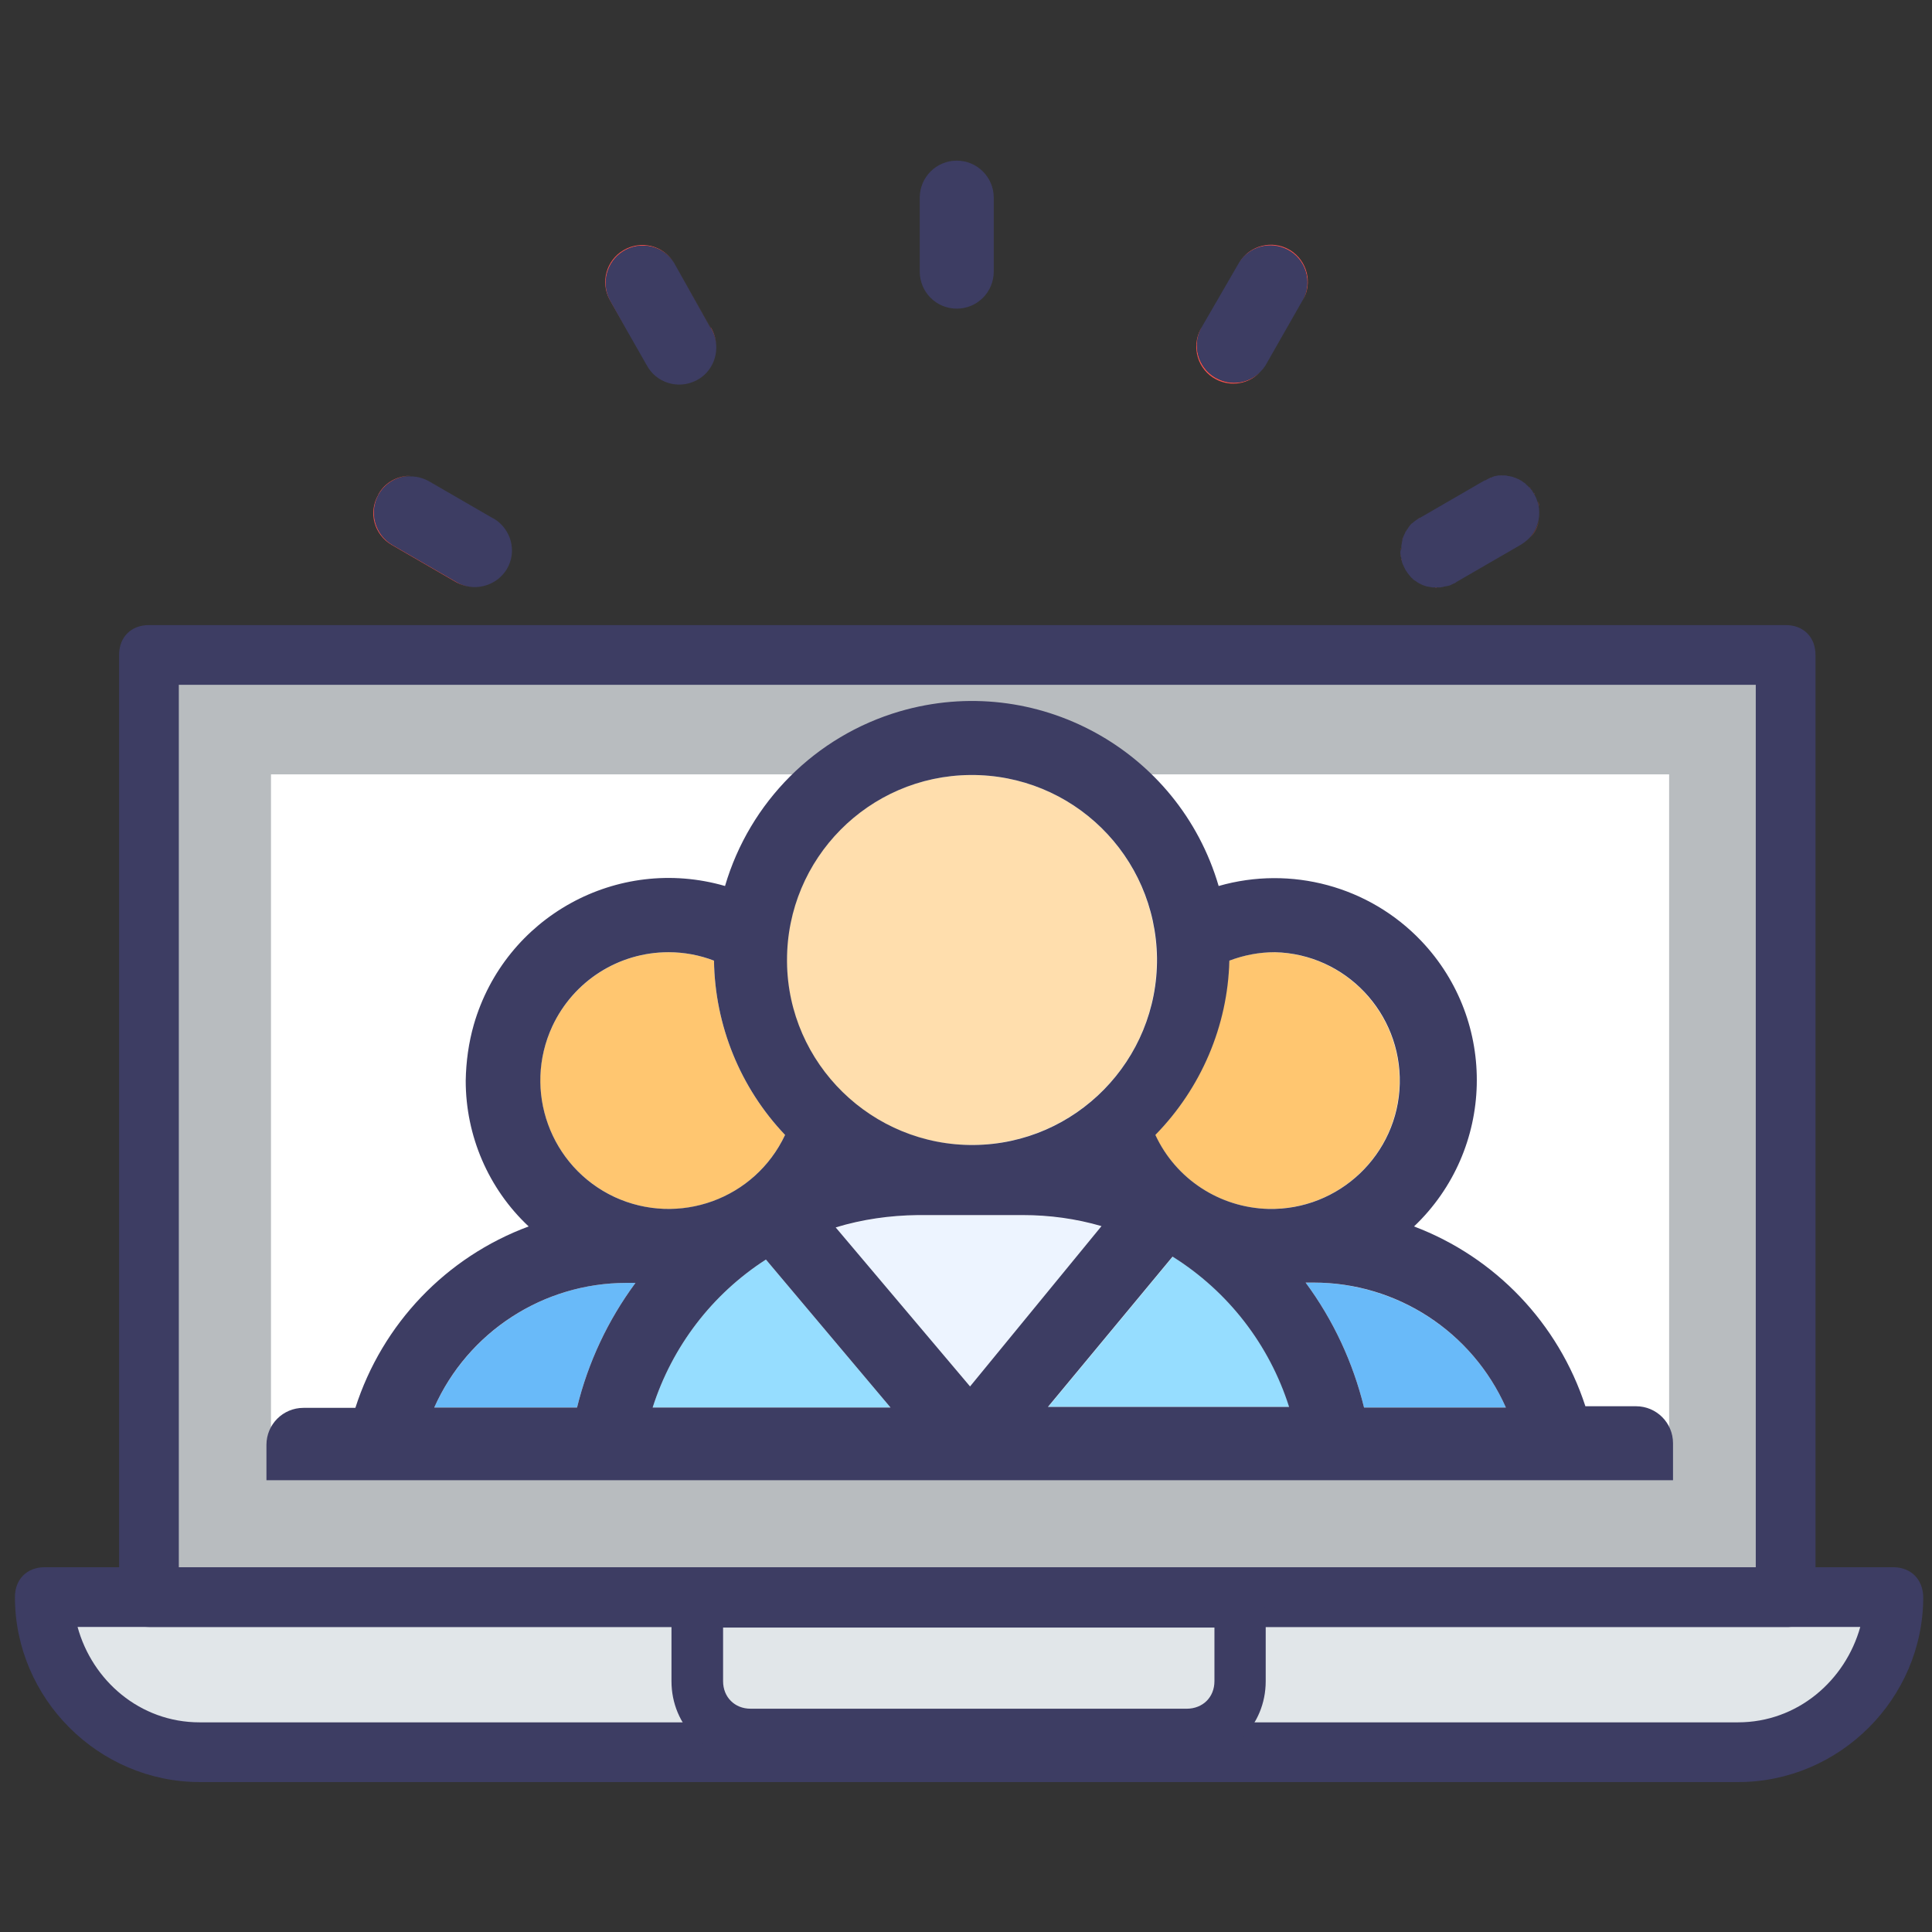
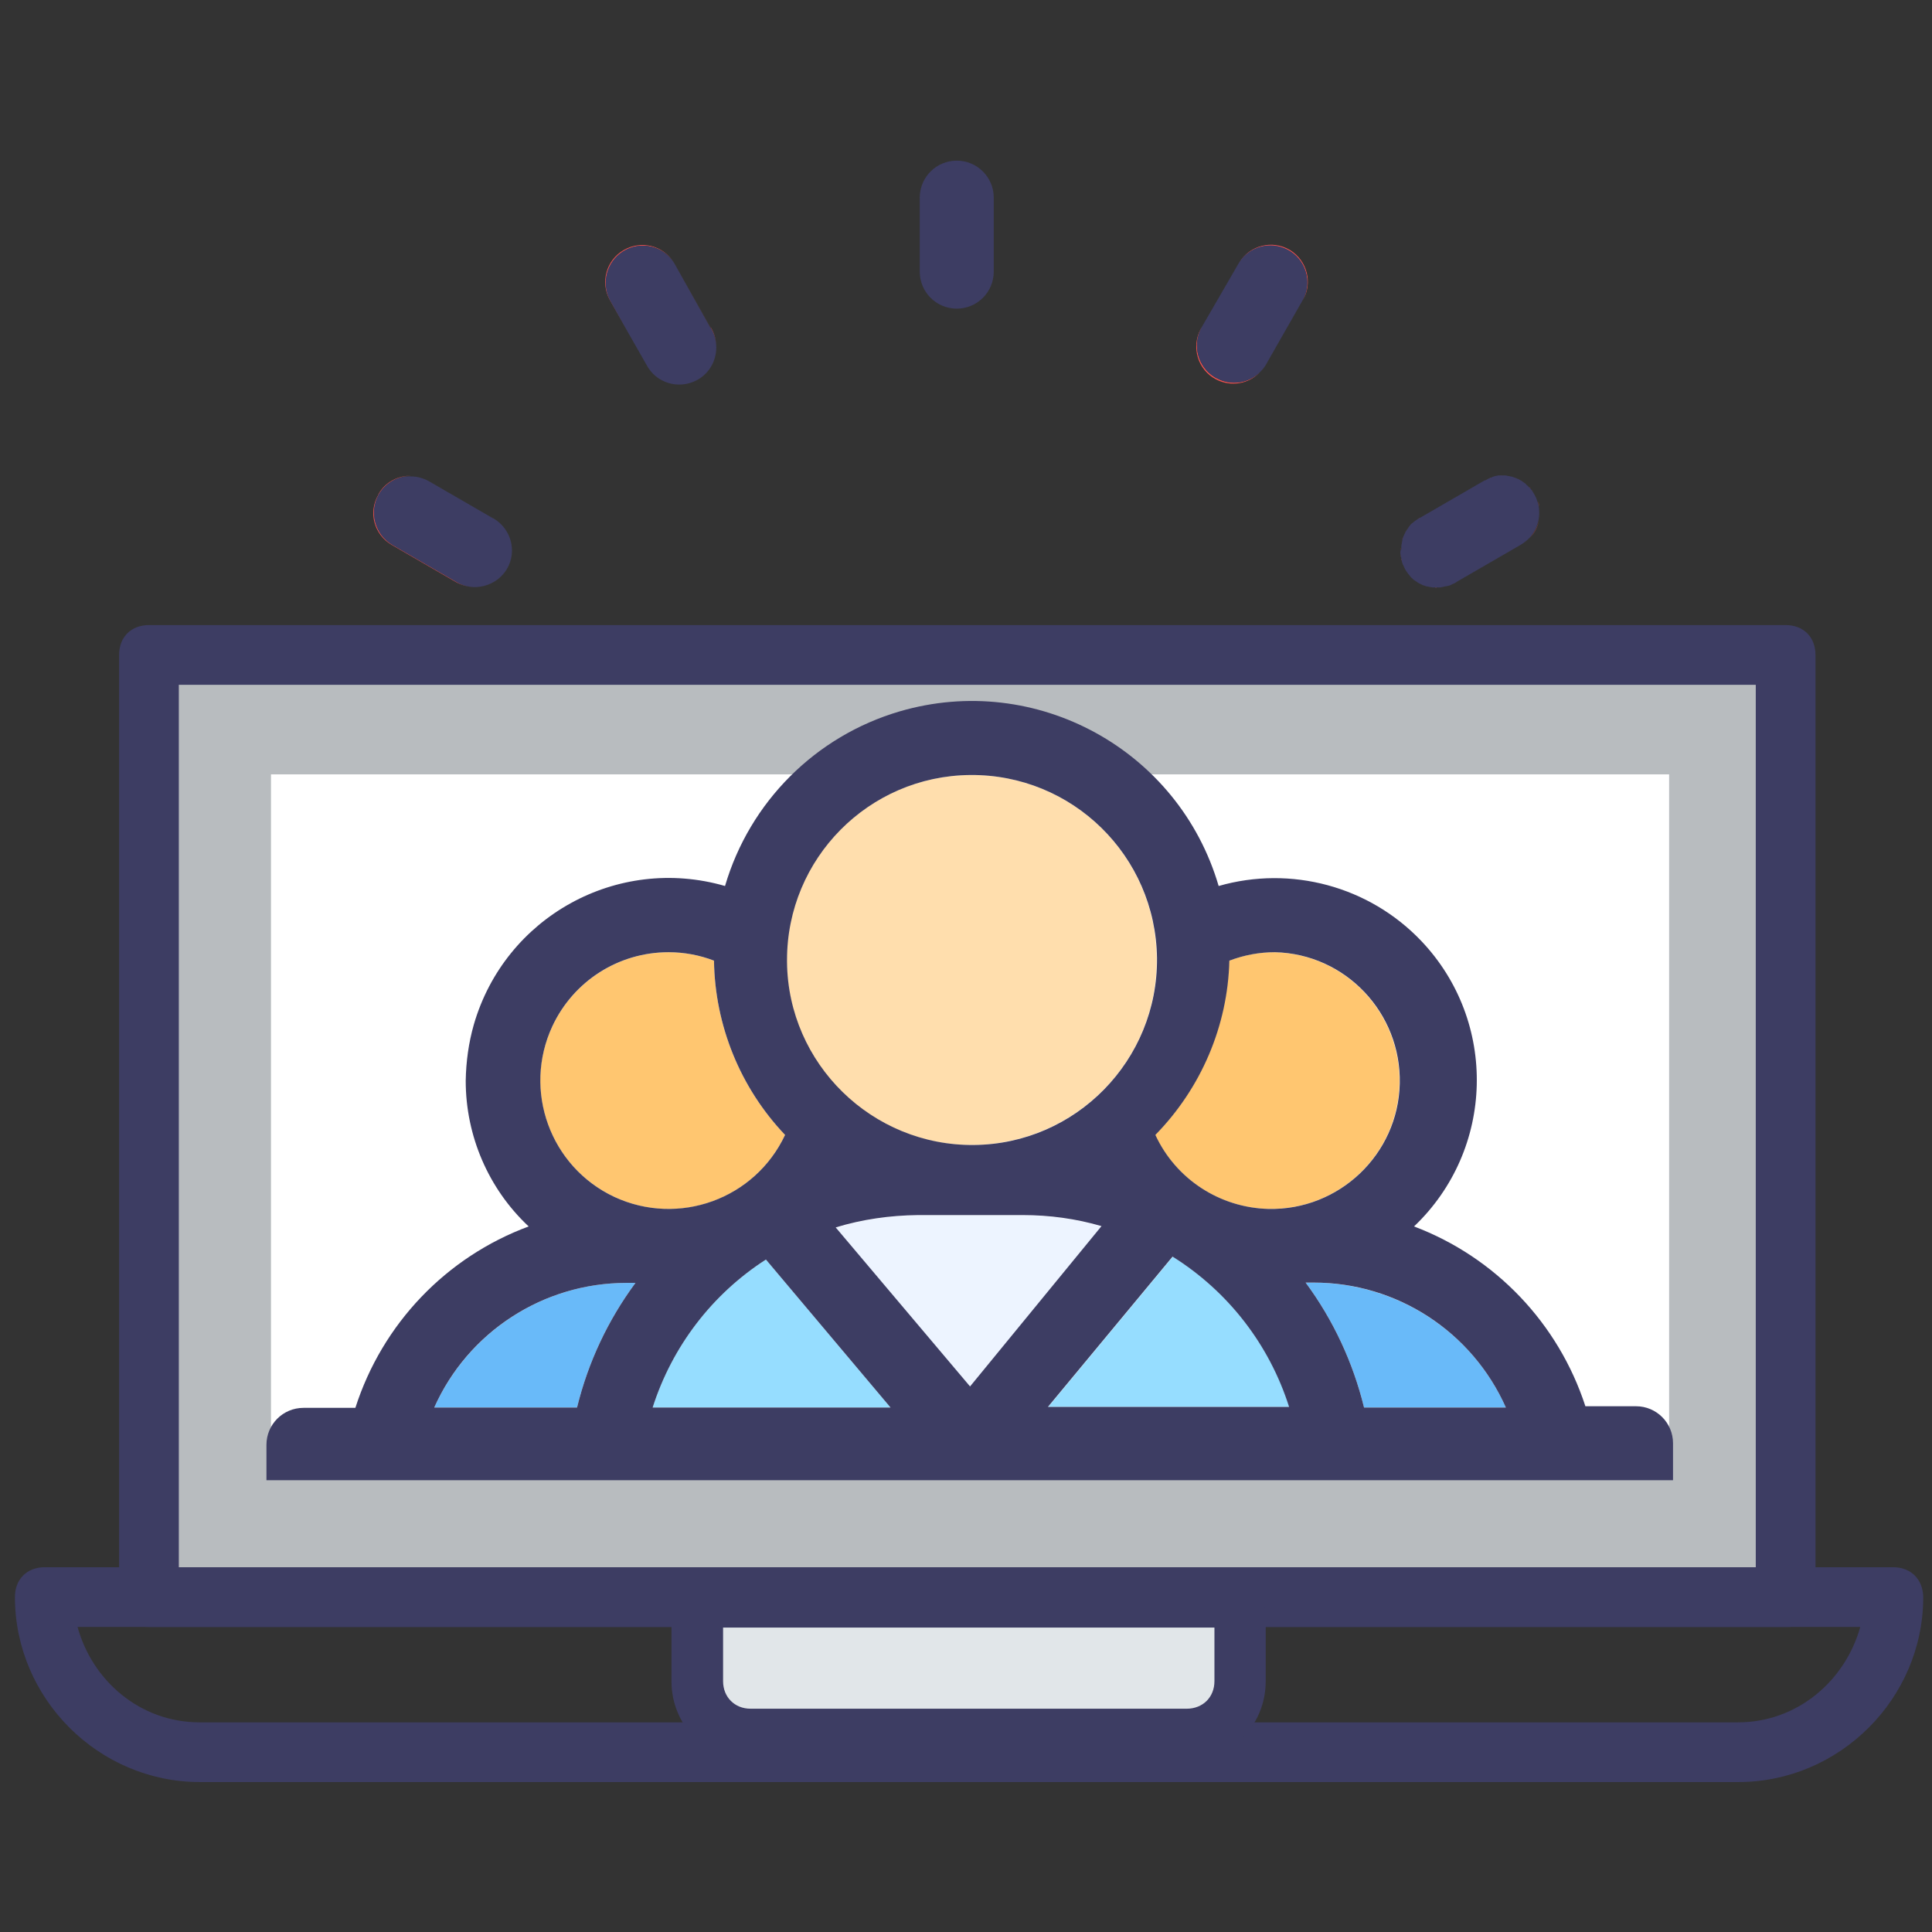
<svg xmlns="http://www.w3.org/2000/svg" version="1.1" id="Capa_1" x="0px" y="0px" viewBox="123.3 0 595.3 595.3" enable-background="new 123.3 0 595.3 595.3" xml:space="preserve">
  <rect x="123.3" y="0" width="595.3" height="595.3" fill="#333333" stroke="none" />
  <path fill="none" d="M123.3,0h595.3v595.3H123.3V0z" />
  <g>
-     <path fill-rule="evenodd" clip-rule="evenodd" fill="#E1E6E9" d="M137.1,492.1c0,26.7,21.1,47.7,47.7,47.7h474   c26.6,0,47.7-21.1,47.7-47.7H137.1z" />
    <path fill-rule="evenodd" clip-rule="evenodd" fill="#3D3D63" d="M706.6,482.9H137.1c-5.5,0-9.2,3.7-9.2,9.2c0,31.2,25.7,57,57,57   h474c31.2,0,57-25.7,57-57C715.8,486.6,712.1,482.9,706.6,482.9L706.6,482.9z M658.8,530.7h-474c-18.4,0-33.1-12.9-37.6-29.4h549.3   C691.9,517.8,677.2,530.7,658.8,530.7L658.8,530.7z" />
    <rect x="169.2" y="201.8" fill-rule="evenodd" clip-rule="evenodd" fill="#B8BCBF" width="504.3" height="290.3" />
    <path fill-rule="evenodd" clip-rule="evenodd" fill="#3D3D63" d="M674.4,501.3H169.2c-5.5,0-9.2-3.7-9.2-9.2V201.8   c0-5.5,3.7-9.2,9.2-9.2h504.3c5.5,0,9.2,3.7,9.2,9.2v290.3C683.6,496.7,679,501.3,674.4,501.3L674.4,501.3z M178.4,482.9h485.9V211   H178.4V482.9z" />
    <rect x="206.8" y="238.6" fill-rule="evenodd" clip-rule="evenodd" fill="#FFFFFF" width="430.8" height="216.8" />
    <path fill-rule="evenodd" clip-rule="evenodd" fill="#E1E6E9" d="M500.5,493.5H344.1c-1.6,0-2.7,0.6-3.8,1.6   c-1.1,1.1-2.2,2.2-2.2,3.9v19c0,9.4,7.2,16.5,16.5,16.5H489c9.3,0,16.4-7.1,16.4-16.5v-19C506,495.7,503.2,493.5,500.5,493.5   L500.5,493.5z" />
    <path fill="#3D3D63" d="M497.4,501.5H346.1V518c0,2.5,0.9,4.6,2.4,6.1c1.5,1.5,3.6,2.4,6.1,2.4H489c2.4,0,4.6-0.9,6.1-2.4   c1.5-1.5,2.4-3.6,2.4-6.1V501.5z M344.1,485.5h156.3c0.7,0,1.4,0.1,2.1,0.2c2.7,0.5,5.4,1.8,7.3,3.8c2.1,2.2,3.6,5.1,3.6,8.6   c0,0.3-0.1,0.7-0.1,1.2V518c0,6.9-2.7,13-7.1,17.4c-4.4,4.4-10.5,7.1-17.3,7.1H354.6c-6.9,0-12.9-2.7-17.3-7.1   c-4.4-4.4-7.1-10.5-7.1-17.4v-19c0-5,2.3-7.2,4.6-9.5l0,0c1.2-1.2,2.5-2.2,4.1-2.9l0,0C340.5,485.9,342.2,485.5,344.1,485.5   L344.1,485.5z" />
  </g>
  <g>
    <path fill="#FFC670" d="M502,296c-0.6,20.1-8.7,39.3-22.8,53.7c6.4,13.6,19.8,22.4,34.8,22.8c21.8,0.5,40-16.7,40.5-38.6   c0.5-21.8-16.7-40-38.6-40.5C511.2,293.4,506.5,294.3,502,296L502,296z" />
    <path fill="#69BAF9" d="M528.1,395.2h-2.5c8.5,11.5,14.6,24.6,18,38.5h43.7C576.9,410.3,553.7,395.3,528.1,395.2z" />
    <path fill="#FFC670" d="M312.6,368.8c19.8,9.3,43.3,0.7,52.6-19.1c-13.8-14.5-21.6-33.7-21.9-53.7c-4.5-1.7-9.2-2.6-14-2.6   c-15.3,0-29.3,8.9-35.8,22.8C284.2,336,292.8,359.5,312.6,368.8z" />
    <path fill="#69BAF9" d="M301.1,433.7c3.4-13.9,9.5-26.9,18-38.4h-2.5h-0.3c-25.6,0-48.7,15.1-59.2,38.4H301.1z" />
    <path fill="#FFDEAD" d="M365.7,295.8c0,0.2,0,0.4,0,0.6c0.3,31.5,26.1,56.8,57.6,56.4s56.8-26.1,56.4-57.6   c-0.3-31.5-26.1-56.8-57.6-56.4C390.9,239.1,365.7,264.5,365.7,295.8z" />
    <path fill="#96DDFF" d="M484.7,387.2l-38.4,46.3h74.3C514.5,414.3,501.7,397.9,484.7,387.2z" />
    <path fill="#96DDFF" d="M324.4,433.7h73.3l-38.4-45.6C342.7,398.8,330.3,415,324.4,433.7z" />
    <path fill="#EDF4FF" d="M406.1,374.5c-8.6,0-17.1,1.3-25.3,3.8l41.4,49l40.5-49.4c-7.8-2.3-16-3.5-24.2-3.4H406.1z" />
    <path fill="#F0504D" d="M316.5,101.7l-5.2-9.3c-2.7-5.2-1-11.7,4-14.9c5.3-3.4,12.4-1.8,15.7,3.5c-3.3-5.4-10.2-7.1-15.6-3.9   c-5.3,3.1-7.2,9.9-4.2,15.3L316.5,101.7z" />
    <path fill="#F0504D" d="M342.7,101.8c0.9,1.7,1.3,3.5,1.3,5.3c0-1.9-0.4-3.8-1.3-5.5c-0.1-0.3-0.3-0.6-0.5-0.8L331,81l11.3,20   C342.4,101.2,342.6,101.5,342.7,101.8z" />
    <path fill="#F0504D" d="M244,167.9l19.7,11.4c1.8,1,3.7,1.5,5.6,1.6c-1.8-0.1-3.7-0.6-5.3-1.6l-19.7-11.4   c-5.4-3.1-7.3-10.1-4.2-15.5c0,0,0,0,0-0.1c2.1-3.7,6-5.7,10-5.7c-4.1-0.1-8.1,1.9-10.2,5.7c0,0,0,0,0,0.1   C236.7,157.8,238.5,164.7,244,167.9z" />
    <path fill="#F0504D" d="M520,77c5.6,2.9,7.7,9.8,4.8,15.4c3-5.3,1.3-12-3.9-15.3c-0.1,0-0.2-0.1-0.2-0.1c-5.4-3.2-12.4-1.4-15.6,4   C508.3,76,514.7,74.3,520,77z" />
    <path fill="#F0504D" d="M498,116.9c4.6,2.4,10.1,1.4,13.5-2.2c-3.5,3.4-8.9,4.3-13.4,1.8c-0.1-0.1-0.3-0.2-0.4-0.2   c-5.4-3.2-7.2-10.2-4-15.6c-0.2,0.3-0.3,0.5-0.5,0.8C490.3,107.1,492.4,114,498,116.9z" />
-     <path fill="#F0504D" d="M570.4,180.3c-0.2,0.1-0.4,0.1-0.6,0.2C570,180.4,570.2,180.4,570.4,180.3z" />
+     <path fill="#F0504D" d="M570.4,180.3c-0.2,0.1-0.4,0.1-0.6,0.2C570,180.4,570.2,180.4,570.4,180.3" />
    <path fill="#F0504D" d="M595.3,150.9c0.1,0.1,0.2,0.3,0.3,0.4C595.5,151.2,595.4,151.1,595.3,150.9z" />
-     <path fill="#F0504D" d="M596.2,152.3c-0.1-0.2-0.2-0.3-0.3-0.5C596.1,152,596.2,152.2,596.2,152.3   C596.3,152.3,596.3,152.3,596.2,152.3z" />
    <path fill="#F0504D" d="M594.5,150.1c0.1,0.1,0.3,0.3,0.4,0.4C594.8,150.3,594.7,150.2,594.5,150.1z" />
    <path fill="#F0504D" d="M597.2,154.5c0.2,0.7,0.4,1.4,0.5,2.2C597.6,155.9,597.5,155.2,597.2,154.5z" />
    <path fill="#F0504D" d="M571.4,179.8c-0.2,0.1-0.4,0.2-0.6,0.3C571,180,571.2,179.9,571.4,179.8z" />
    <path fill="#F0504D" d="M584.4,146.8c0.2,0,0.4-0.1,0.5-0.1C584.8,146.7,584.6,146.8,584.4,146.8z" />
    <path fill="#F0504D" d="M567.1,181c-0.2,0-0.3,0-0.5,0C566.8,181,566.9,181,567.1,181z" />
    <path fill="#F0504D" d="M569.3,180.6c-0.2,0.1-0.4,0.1-0.6,0.1C568.9,180.7,569.1,180.7,569.3,180.6z" />
    <path fill="#F0504D" d="M593.7,149.3c0.1,0.1,0.3,0.2,0.4,0.4C594,149.5,593.8,149.4,593.7,149.3z" />
    <path fill="#F0504D" d="M597.6,159.9c-0.4,2.1-1.4,4.2-2.9,5.8C596.3,164.1,597.2,162.1,597.6,159.9z" />
    <path fill="#F0504D" d="M587.8,146.7c0.2,0,0.4,0,0.5,0.1C588.1,146.7,587.9,146.7,587.8,146.7z" />
    <path fill="#F0504D" d="M588.8,146.9c0.2,0,0.4,0.1,0.5,0.1C589.2,147,589,146.9,588.8,146.9z" />
    <path fill="#F0504D" d="M586.7,146.6c0.2,0,0.4,0,0.5,0C587,146.6,586.8,146.6,586.7,146.6z" />
    <path fill="#F0504D" d="M592.8,148.6c0.2,0.1,0.3,0.2,0.5,0.3C593.1,148.8,593,148.7,592.8,148.6z" />
    <path fill="#F0504D" d="M585.6,146.7c0.2,0,0.4,0,0.5,0C585.9,146.6,585.7,146.6,585.6,146.7z" />
    <path fill="#F0504D" d="M591.9,148c0.2,0.1,0.3,0.2,0.5,0.3C592.2,148.2,592,148.1,591.9,148z" />
    <path fill="#F0504D" d="M589.9,147.2c0.2,0.1,0.3,0.1,0.5,0.2C590.2,147.3,590.1,147.2,589.9,147.2z" />
    <path fill="#F0504D" d="M590.9,147.6c0.2,0.1,0.3,0.1,0.5,0.2C591.2,147.7,591.1,147.6,590.9,147.6z" />
    <path fill="#F0504D" d="M568.2,180.9c-0.2,0-0.4,0-0.5,0.1C567.8,180.9,568,180.9,568.2,180.9z" />
    <path fill="#F0504D" d="M555,171.6c0-0.2,0-0.4-0.1-0.5C554.9,171.3,555,171.4,555,171.6z" />
    <path fill="#F0504D" d="M555.6,173.8c-0.1-0.2-0.1-0.4-0.2-0.6C555.5,173.4,555.5,173.6,555.6,173.8z" />
    <path fill="#F0504D" d="M555.2,172.7c-0.1-0.2-0.1-0.4-0.1-0.6C555.2,172.3,555.2,172.5,555.2,172.7z" />
    <path fill="#F0504D" d="M556.1,174.9c-0.1-0.2-0.2-0.4-0.3-0.6C555.9,174.4,556,174.7,556.1,174.9z" />
    <path fill="#F0504D" d="M597.6,159.9c0.2-1.1,0.2-2.2,0.1-3.3C597.8,157.7,597.8,158.9,597.6,159.9z" />
    <path fill="#F0504D" d="M566,181.1c-0.2,0-0.3,0-0.5,0C565.7,181,565.8,181,566,181.1z" />
    <polygon fill="#F0504D" points="572.3,179.3 572.3,179.3 592.1,167.9 572.3,179.3  " />
    <path fill="#F0504D" d="M554.9,170.5c0-0.2,0-0.3,0-0.5C554.8,170.2,554.8,170.3,554.9,170.5z" />
    <path fill="#F0504D" d="M556.6,175.8C556.6,175.8,556.6,175.8,556.6,175.8c0-0.1-0.1-0.3-0.2-0.4   C556.4,175.5,556.5,175.6,556.6,175.8z" />
    <path fill="#F0504D" d="M562.8,180.5c-0.2-0.1-0.4-0.1-0.6-0.2C562.4,180.4,562.6,180.5,562.8,180.5z" />
    <path fill="#F0504D" d="M563.8,180.8c-0.2,0-0.4-0.1-0.5-0.1C563.5,180.7,563.6,180.8,563.8,180.8z" />
    <path fill="#F0504D" d="M557.3,176.8c-0.1-0.1-0.2-0.3-0.3-0.4C557.1,176.5,557.2,176.7,557.3,176.8z" />
    <path fill="#F0504D" d="M561.7,180.1c-0.2-0.1-0.4-0.2-0.6-0.3C561.4,180,561.6,180.1,561.7,180.1z" />
    <path fill="#F0504D" d="M564.9,181c-0.2,0-0.3-0.1-0.5-0.1C564.6,180.9,564.7,181,564.9,181z" />
    <path fill="#F0504D" d="M560.8,179.7c-0.2-0.1-0.4-0.2-0.5-0.3C560.4,179.4,560.6,179.6,560.8,179.7z" />
-     <path fill="#F0504D" d="M558.9,178.4c-0.1-0.1-0.3-0.2-0.4-0.4C558.7,178.2,558.8,178.3,558.9,178.4z" />
    <path fill="#F0504D" d="M559.8,179.1c-0.2-0.1-0.3-0.2-0.5-0.3C559.5,178.9,559.7,179,559.8,179.1z" />
    <path fill="#F0504D" d="M558.1,177.6c-0.1-0.1-0.2-0.2-0.3-0.4C557.9,177.4,558,177.5,558.1,177.6z" />
    <path fill="#F0504D" d="M556.2,164.2c0.1-0.2,0.2-0.3,0.3-0.5C556.4,163.8,556.3,164,556.2,164.2z" />
    <path fill="#F0504D" d="M554.8,169.4c0-0.2,0-0.3,0-0.5C554.9,169.1,554.8,169.2,554.8,169.4z" />
    <path fill="#F0504D" d="M556.8,163.2c0.1-0.2,0.2-0.3,0.3-0.5C557,162.9,556.9,163.1,556.8,163.2z" />
    <path fill="#F0504D" d="M557.5,162.3c0.1-0.1,0.2-0.3,0.3-0.4C557.7,162.1,557.6,162.2,557.5,162.3z" />
    <path fill="#F0504D" d="M555.7,165.2c0.1-0.2,0.2-0.4,0.3-0.6C555.9,164.8,555.8,165,555.7,165.2z" />
    <path fill="#F0504D" d="M555.1,167.2c0-0.2,0.1-0.3,0.1-0.5C555.2,166.9,555.1,167.1,555.1,167.2z" />
    <path fill="#F0504D" d="M554.9,168.3c0-0.2,0.1-0.3,0.1-0.5C555,168,554.9,168.1,554.9,168.3z" />
    <path fill="#F0504D" d="M555.4,166.2c0.1-0.2,0.1-0.4,0.2-0.6C555.5,165.8,555.4,166,555.4,166.2z" />
    <path fill="#F0504D" d="M558.2,161.5c0.1-0.1,0.2-0.2,0.4-0.3C558.5,161.3,558.4,161.4,558.2,161.5z" />
    <path fill="#F0504D" d="M560.1,160C560.1,160.1,560.1,160.1,560.1,160c0.2-0.1,0.5-0.3,0.8-0.5C560.7,159.7,560.4,159.9,560.1,160z   " />
    <path fill="#F0504D" d="M581.2,147.9c0.2-0.1,0.3-0.2,0.5-0.3C581.6,147.7,581.4,147.8,581.2,147.9z" />
    <path fill="#F0504D" d="M582.3,147.4c0.2-0.1,0.4-0.1,0.5-0.2C582.6,147.2,582.4,147.3,582.3,147.4z" />
    <path fill="#F0504D" d="M559.1,160.8c0.1-0.1,0.3-0.2,0.4-0.3C559.4,160.6,559.2,160.7,559.1,160.8z" />
-     <path fill="#F0504D" d="M583.3,147c0.2-0.1,0.4-0.1,0.6-0.2C583.7,146.9,583.5,147,583.3,147z" />
    <path fill="#3D3D63" d="M638.8,456.1v-11.4c0-6.3-5.1-11.4-11.4-11.4h-15.6c-8.3-25.5-27.7-45.9-52.8-55.4   c24.9-23.7,25.9-63.1,2.2-88c-16-16.8-40.1-23.3-62.4-16.9c-12.3-42-56.3-66.1-98.3-53.8c-25.9,7.6-46.2,27.9-53.8,53.8   c-33.2-9.6-67.8,9.5-77.4,42.7c-1.6,5.6-2.4,11.4-2.5,17.3c0,17,7,33.3,19.4,44.9c-25.4,9.4-45.1,30-53.4,55.9h-16   c-6.3,0-11.4,5.1-11.4,11.4v10.9H638.8z M329.3,293.4c4.8,0,9.6,0.9,14,2.6c0.3,20,8.1,39.2,21.9,53.7   c-9.3,19.8-32.8,28.3-52.6,19.1c-19.8-9.3-28.3-32.8-19.1-52.6C300,302.3,313.9,293.4,329.3,293.4z M479.8,295.2   c0.3,31.5-25,57.3-56.4,57.6s-57.3-25-57.6-56.4c0-0.2,0-0.4,0-0.6c0-31.3,25.2-56.7,56.4-57C453.7,238.5,479.4,263.7,479.8,295.2z    M554.6,333.9c-0.5,21.8-18.7,39.1-40.5,38.6c-15-0.4-28.5-9.2-34.8-22.8c14.1-14.4,22.3-33.6,22.8-53.7v0c4.5-1.7,9.2-2.6,14-2.6   C537.9,293.9,555.1,312.1,554.6,333.9z M543.6,433.7c-3.4-13.9-9.5-27-18-38.5h2.5c25.6,0,48.8,15.1,59.2,38.5H543.6z M446.2,433.5   l38.4-46.3c17.1,10.7,29.8,27.1,35.9,46.3H446.2z M324.4,433.7c6-18.8,18.3-34.9,34.9-45.6l38.4,45.6H324.4z M422.2,427.2l-41.4-49   c8.2-2.5,16.7-3.7,25.3-3.8h32.4c8.2,0,16.3,1.1,24.2,3.4L422.2,427.2z M316.3,395.3h0.3h2.5c-8.5,11.5-14.6,24.5-18,38.4h-44   C267.5,410.4,290.7,395.3,316.3,395.3z" />
    <path fill="#3D3D63" d="M418.1,95.1c6.3,0,11.4-5.1,11.4-11.4V60.9c0-6.3-5.1-11.4-11.4-11.4c-6.3,0-11.4,5.1-11.4,11.4v22.8   C406.7,90,411.8,95.1,418.1,95.1z" />
    <path fill="#3D3D63" d="M315.2,77.5c-5,3.2-6.7,9.7-4,14.9l5.2,9.3l6.1,10.7c2.9,5.6,9.8,7.7,15.4,4.8c3.9-2,6.1-6,6.1-10.1   c0-1.8-0.4-3.6-1.3-5.3c-0.1-0.3-0.3-0.6-0.5-0.8L331,81C327.6,75.7,320.5,74.1,315.2,77.5z" />
    <path fill="#3D3D63" d="M240,152.3C240,152.3,240,152.3,240,152.3c-3.1,5.5-1.2,12.4,4.2,15.6l19.7,11.4c1.7,1,3.5,1.5,5.3,1.6   c4.1,0.1,8.1-1.9,10.3-5.6c0,0,0,0,0,0c3.2-5.4,1.3-12.4-4.2-15.6c0,0,0,0-0.1,0l-19.7-11.4c-1.8-1-3.7-1.5-5.6-1.5   C246.1,146.6,242.2,148.6,240,152.3z" />
    <path fill="#3D3D63" d="M497.7,116.3c0.1,0.1,0.3,0.2,0.4,0.2c4.5,2.4,9.9,1.6,13.4-1.8c0.7-0.7,1.4-1.5,1.9-2.4l11.4-20   c2.9-5.6,0.8-12.5-4.8-15.4c-5.3-2.7-11.7-1-14.9,4l-11.4,19.7C490.5,106.1,492.3,113.1,497.7,116.3z" />
    <path fill="#3D3D63" d="M554.8,170c0,0.2,0,0.3,0,0.5c0,0.2,0,0.4,0.1,0.6c0,0.2,0,0.4,0.1,0.5c0,0.2,0.1,0.3,0.1,0.5   c0,0.2,0.1,0.4,0.1,0.6c0,0.2,0.1,0.3,0.1,0.5c0.1,0.2,0.1,0.4,0.2,0.6c0.1,0.1,0.1,0.3,0.2,0.4c0.1,0.2,0.2,0.4,0.3,0.6   c0,0,0,0.1,0,0.1c0.1,0.1,0.2,0.3,0.2,0.4c0.1,0.2,0.2,0.3,0.3,0.5c0.1,0.2,0.3,0.4,0.4,0.6c0.1,0.1,0.2,0.3,0.3,0.4   c0.1,0.2,0.3,0.3,0.4,0.5c0.1,0.1,0.2,0.2,0.3,0.4c0.1,0.1,0.3,0.3,0.4,0.4c0.1,0.1,0.3,0.2,0.4,0.4c0.1,0.1,0.3,0.2,0.4,0.3   c0.2,0.1,0.3,0.2,0.5,0.3c0.1,0.1,0.3,0.2,0.4,0.3c0.2,0.1,0.3,0.2,0.5,0.3c0.1,0.1,0.3,0.1,0.4,0.2c0.2,0.1,0.4,0.2,0.6,0.3   c0.2,0.1,0.3,0.1,0.5,0.2c0.2,0.1,0.4,0.1,0.6,0.2c0.2,0.1,0.3,0.1,0.5,0.1c0.2,0,0.3,0.1,0.5,0.1c0.2,0,0.4,0.1,0.6,0.1   c0.2,0,0.3,0.1,0.5,0.1c0.2,0,0.4,0,0.6,0c0.2,0,0.3,0,0.5,0c0.2,0,0.4,0,0.6,0c0.2,0,0.3,0,0.5,0c0.2,0,0.4,0,0.6-0.1   c0.2,0,0.4,0,0.5-0.1c0.2,0,0.3-0.1,0.5-0.1c0.2,0,0.4-0.1,0.6-0.1c0.2,0,0.3-0.1,0.5-0.1c0.2-0.1,0.4-0.1,0.6-0.2   c0.1-0.1,0.3-0.1,0.4-0.2c0.2-0.1,0.4-0.2,0.6-0.3c0,0,0.1,0,0.1,0c0.3-0.1,0.6-0.3,0.8-0.5c0,0,0,0,0,0l19.7-11.4   c1-0.6,1.9-1.3,2.7-2.1c1.5-1.6,2.5-3.7,2.9-5.8c0.2-1.1,0.2-2.2,0.1-3.3c-0.1-0.7-0.2-1.5-0.5-2.2c-0.2-0.7-0.5-1.4-0.9-2.1   c-0.1-0.2-0.2-0.3-0.3-0.5c-0.1-0.2-0.2-0.3-0.3-0.5c-0.1-0.2-0.2-0.3-0.3-0.4c-0.1-0.2-0.2-0.3-0.4-0.5c-0.1-0.1-0.3-0.3-0.4-0.4   c-0.1-0.1-0.3-0.3-0.4-0.4c-0.1-0.1-0.3-0.2-0.4-0.4c-0.1-0.1-0.3-0.2-0.4-0.4c-0.2-0.1-0.3-0.2-0.5-0.3c-0.1-0.1-0.3-0.2-0.4-0.3   c-0.2-0.1-0.3-0.2-0.5-0.3c-0.2-0.1-0.3-0.2-0.5-0.3c-0.2-0.1-0.3-0.1-0.5-0.2c-0.2-0.1-0.3-0.2-0.5-0.2c-0.2-0.1-0.3-0.1-0.5-0.2   c-0.2-0.1-0.3-0.1-0.5-0.2c-0.2,0-0.3-0.1-0.5-0.1c-0.2,0-0.4-0.1-0.5-0.1c-0.2,0-0.4,0-0.5-0.1c-0.2,0-0.4-0.1-0.6-0.1   c-0.2,0-0.4,0-0.5,0c-0.2,0-0.4,0-0.6,0c-0.2,0-0.4,0-0.5,0c-0.2,0-0.4,0-0.6,0c-0.2,0-0.4,0.1-0.5,0.1c-0.2,0-0.4,0.1-0.5,0.1   c-0.2,0-0.4,0.1-0.6,0.2c-0.2,0-0.4,0.1-0.5,0.2c-0.2,0.1-0.4,0.1-0.5,0.2c-0.2,0.1-0.4,0.1-0.5,0.2c-0.2,0.1-0.4,0.2-0.5,0.3   c-0.2,0.1-0.3,0.2-0.5,0.2c0,0,0,0-0.1,0l-19.7,11.4c0,0,0,0,0,0c-0.3,0.2-0.6,0.3-0.9,0.5c-0.2,0.1-0.4,0.3-0.6,0.4   c-0.1,0.1-0.3,0.2-0.4,0.3c-0.2,0.1-0.3,0.3-0.5,0.4c-0.1,0.1-0.2,0.2-0.4,0.3c-0.1,0.1-0.3,0.3-0.4,0.4c-0.1,0.1-0.2,0.3-0.3,0.4   c-0.1,0.1-0.2,0.3-0.3,0.4c-0.1,0.2-0.2,0.3-0.3,0.5c-0.1,0.1-0.2,0.3-0.3,0.4c-0.1,0.2-0.2,0.3-0.3,0.5c-0.1,0.1-0.1,0.3-0.2,0.4   c-0.1,0.2-0.2,0.4-0.3,0.6c-0.1,0.2-0.1,0.3-0.2,0.5c-0.1,0.2-0.1,0.4-0.2,0.6c-0.1,0.2-0.1,0.4-0.1,0.5c0,0.2-0.1,0.3-0.1,0.5   c0,0.2-0.1,0.4-0.1,0.6c0,0.2-0.1,0.3-0.1,0.5c0,0.2,0,0.4,0,0.6c0,0.2,0,0.3,0,0.5C554.8,169.6,554.8,169.8,554.8,170z" />
  </g>
</svg>